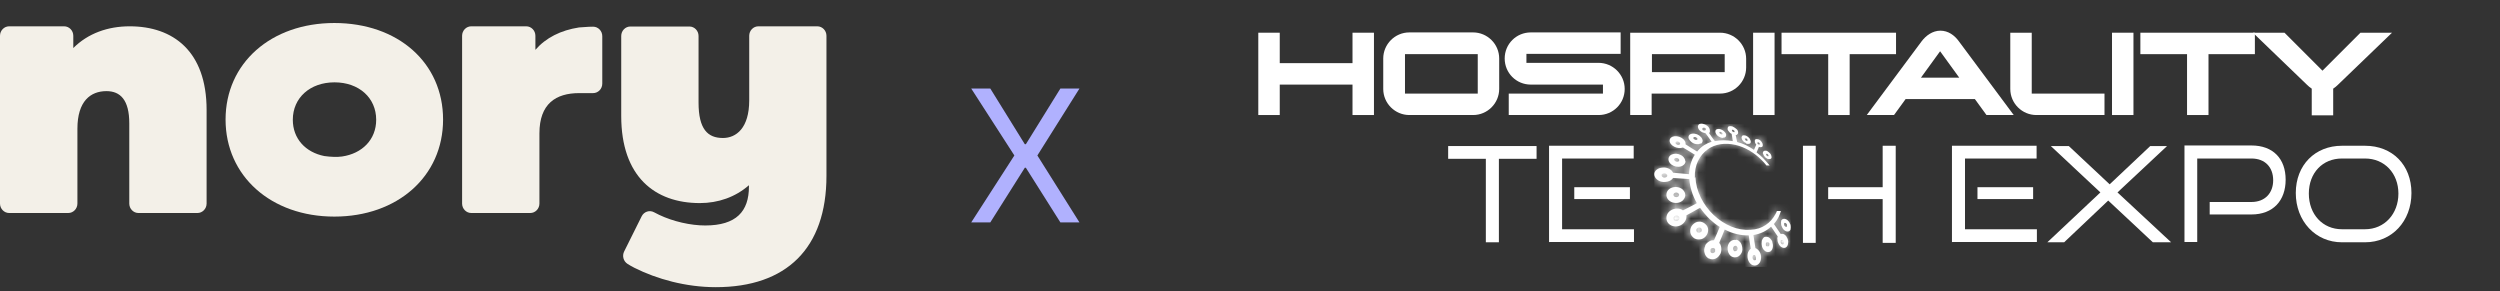
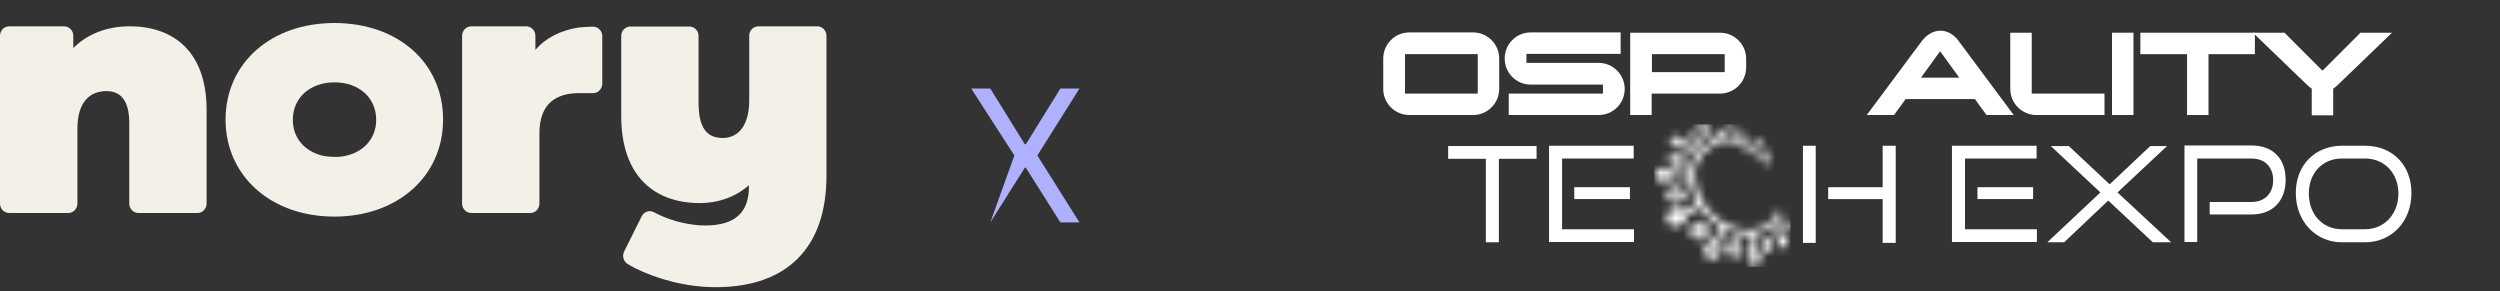
<svg xmlns="http://www.w3.org/2000/svg" width="326" height="38" viewBox="0 0 326 38" fill="none">
  <rect x="0" y="0" width="326" height="38" fill="#333333" stroke="none" />
  <g clip-path="url(#clip0_3078_3268)">
-     <path d="M179.164 15H176.367V11.031H166.879V15H164.082V4.265H166.879V8.234H176.367V4.265H179.164V15Z" fill="white" />
    <path d="M195.495 11.598C195.495 13.45 193.983 15 192.093 15H183.777C181.925 15 180.375 13.488 180.375 11.598V7.629C180.375 5.777 181.887 4.227 183.777 4.227H192.093C193.945 4.227 195.495 5.739 195.495 7.629V11.598ZM192.698 12.203V7.062H183.21V12.203H192.698Z" fill="white" />
    <path d="M208.458 15H196.74V12.203H209.025V11.031H199.613C197.723 11.031 196.211 9.519 196.211 7.629C196.211 5.739 197.723 4.227 199.613 4.227H211.331V7.024H199.046V8.196H208.458C210.31 8.196 211.86 9.708 211.86 11.598C211.86 13.488 210.348 15 208.458 15Z" fill="white" />
    <path d="M227.698 8.801C227.698 10.653 226.186 12.203 224.296 12.203H215.375V15H212.578V4.265H224.296C226.148 4.265 227.698 5.777 227.698 7.667V8.839V8.801ZM224.901 9.406V7.062H215.413V9.406H224.901Z" fill="white" />
-     <path d="M231.403 15H228.605V4.265H231.403V15Z" fill="white" />
-     <path d="M247.281 7.062H241.195V15H238.398V7.062H232.312V4.265H247.243V7.062H247.281Z" fill="white" />
    <path d="M262.59 15H259.037L257.525 12.921H248.491L246.979 15H243.426L250.57 5.399C251.137 4.643 252.006 4 253.027 4C254.048 4 254.879 4.605 255.446 5.399L262.59 15ZM255.484 10.124L252.989 6.684L250.494 10.124H255.484Z" fill="white" />
    <path d="M274.463 15H265.543C263.69 15 262.141 13.488 262.141 11.598V4.265H264.938V12.203H274.426V15H274.463Z" fill="white" />
    <path d="M278.203 15H275.406V4.265H278.203V15Z" fill="white" />
    <path d="M294.074 7.062H287.988V15H285.191V7.062H279.105V4.265H294.036V7.062H294.074Z" fill="white" />
    <path d="M311.921 4.265L304.853 11.069C304.664 11.258 304.475 11.409 304.248 11.56V15.038H301.451V11.56C301.224 11.409 301.035 11.258 300.846 11.069L293.777 4.265H297.898L302.849 9.217L307.801 4.265H311.921Z" fill="white" />
    <path d="M193.754 31.594V20.708H188.84V19.044H200.369V20.708H195.455V31.594H193.792H193.754Z" fill="white" />
    <path d="M201.996 31.594V19.007H213.034V20.67H203.697V29.893H213.071V31.556H202.034L201.996 31.594ZM205.285 25.962V24.412H212.542V25.962H205.285Z" fill="white" />
    <path d="M235.105 31.67V19.007H236.769V31.67H235.105ZM245.5 31.67V25.962H238.394V24.412H245.5V19.007H247.201V31.67H245.5Z" fill="white" />
    <path d="M254.535 31.594V19.007H265.573V20.67H256.236V29.893H265.611V31.556H254.573L254.535 31.594ZM257.862 25.962V24.412H265.119V25.962H257.862Z" fill="white" />
    <path d="M280.732 31.594L274.911 26.151L269.165 31.594H266.973L273.89 25.092L267.426 19.044H269.77L275.1 24.034L280.392 19.044H282.584L276.12 25.092L283.113 31.594H280.732Z" fill="white" />
    <path d="M288.144 27.966V26.34H293.587C295.364 26.34 296.422 25.168 296.422 23.505C296.422 21.842 295.402 20.67 293.587 20.67H286.519V31.557H284.855V18.969H293.587C296.422 18.969 298.048 20.708 298.048 23.43C298.048 26.151 296.422 27.966 293.587 27.966H288.144Z" fill="white" />
    <path d="M305.381 31.594C301.941 31.594 299.371 28.835 299.371 25.168C299.371 21.502 301.904 19.007 305.381 19.007H308.405C311.958 19.007 314.453 21.502 314.453 25.168C314.453 28.835 311.921 31.594 308.405 31.594H305.381ZM308.405 29.893C310.938 29.893 312.752 27.89 312.752 25.244C312.752 22.598 310.938 20.67 308.405 20.67H305.381C302.886 20.67 301.072 22.522 301.072 25.244C301.072 27.965 302.886 29.893 305.381 29.893H308.405Z" fill="white" />
-     <path fill-rule="evenodd" clip-rule="evenodd" d="M229.928 20.065C229.928 20.216 230.041 20.368 230.192 20.519C230.343 20.632 230.495 20.746 230.608 20.746C230.759 20.746 230.873 20.746 230.948 20.67C231.024 20.595 231.024 20.443 230.986 20.33C230.948 20.179 230.873 20.027 230.721 19.914C230.608 19.801 230.457 19.687 230.306 19.649C230.154 19.649 230.041 19.649 229.965 19.725C229.89 19.801 229.852 19.952 229.89 20.065M230.306 20.065C230.306 20.065 230.381 20.065 230.419 20.065C230.457 20.065 230.495 20.065 230.532 20.141C230.57 20.179 230.608 20.216 230.608 20.254C230.608 20.292 230.608 20.33 230.608 20.368C230.608 20.368 230.57 20.368 230.495 20.368C230.457 20.368 230.419 20.368 230.381 20.292C230.343 20.254 230.306 20.216 230.306 20.179C230.306 20.141 230.306 20.103 230.306 20.065ZM227.66 18.704C227.849 18.78 228 18.78 228.113 18.742C228.227 18.742 228.302 18.629 228.302 18.478C228.302 18.364 228.227 18.213 228.151 18.062C228.038 17.911 227.886 17.797 227.735 17.722C227.584 17.646 227.433 17.646 227.319 17.646C227.206 17.646 227.13 17.759 227.093 17.911C227.093 18.024 227.13 18.175 227.244 18.326C227.357 18.478 227.508 18.591 227.697 18.667L227.66 18.704ZM227.508 18.137C227.508 18.1 227.508 18.062 227.584 18.062C227.584 18.062 227.66 18.062 227.735 18.062C227.773 18.062 227.811 18.137 227.849 18.175C227.849 18.213 227.886 18.251 227.886 18.289C227.886 18.326 227.886 18.364 227.811 18.364C227.811 18.364 227.735 18.364 227.697 18.364C227.66 18.364 227.622 18.289 227.584 18.251C227.584 18.213 227.546 18.175 227.546 18.137H227.508ZM229.474 18.704C229.474 18.742 229.474 18.78 229.474 18.818C229.474 18.818 229.436 18.856 229.398 18.856C229.398 18.856 229.323 18.856 229.285 18.818C229.247 18.818 229.209 18.742 229.172 18.704C229.172 18.667 229.172 18.629 229.172 18.591C229.172 18.591 229.209 18.553 229.247 18.553C229.285 18.553 229.323 18.553 229.361 18.591C229.398 18.591 229.436 18.667 229.474 18.704ZM232.271 28.759C232.347 28.608 232.498 28.532 232.649 28.532C232.8 28.532 232.989 28.608 233.141 28.759C233.292 28.91 233.405 29.099 233.481 29.326C233.519 29.553 233.519 29.742 233.481 29.931C233.405 30.12 233.254 30.196 233.103 30.196C232.952 30.196 232.763 30.12 232.611 29.969C232.46 29.818 232.347 29.591 232.271 29.364C232.233 29.137 232.233 28.91 232.271 28.759ZM232.763 29.515C232.8 29.553 232.876 29.591 232.914 29.591C232.952 29.591 232.989 29.591 233.027 29.515C233.027 29.477 233.027 29.402 233.027 29.326C233.027 29.251 232.989 29.213 232.914 29.137C232.876 29.099 232.8 29.062 232.763 29.062C232.725 29.062 232.687 29.062 232.649 29.137C232.649 29.175 232.649 29.251 232.649 29.326C232.649 29.402 232.687 29.44 232.763 29.515ZM230.079 30.914C230.268 30.838 230.457 30.876 230.646 30.952C230.835 31.065 230.986 31.254 231.099 31.481C231.099 31.481 231.099 31.481 231.099 31.519C231.175 31.745 231.213 32.01 231.175 32.237C231.137 32.464 231.024 32.691 230.835 32.804C230.646 32.88 230.457 32.88 230.268 32.804C230.079 32.691 229.89 32.502 229.776 32.199C229.776 32.199 229.776 32.199 229.776 32.161C229.701 31.897 229.701 31.632 229.739 31.405C229.814 31.178 229.928 30.989 230.117 30.876L230.079 30.914ZM230.268 31.972C230.268 32.048 230.343 32.123 230.419 32.123C230.457 32.123 230.532 32.123 230.608 32.123C230.646 32.123 230.684 32.048 230.721 31.972C230.721 31.897 230.721 31.821 230.721 31.745C230.721 31.67 230.646 31.632 230.57 31.594C230.495 31.594 230.457 31.556 230.381 31.594C230.343 31.594 230.306 31.67 230.268 31.745C230.268 31.821 230.268 31.897 230.268 31.972ZM232.611 31.594C232.611 31.519 232.611 31.443 232.536 31.405C232.498 31.33 232.46 31.292 232.385 31.292C232.347 31.292 232.271 31.292 232.233 31.33C232.196 31.367 232.196 31.443 232.196 31.519C232.196 31.594 232.196 31.67 232.271 31.745C232.309 31.821 232.347 31.859 232.422 31.859C232.46 31.859 232.536 31.859 232.574 31.821C232.574 31.783 232.611 31.708 232.611 31.632V31.594ZM219.003 18.553C219.117 18.667 219.117 18.818 219.003 18.856C218.701 19.007 218.285 18.629 218.588 18.478C218.701 18.402 218.89 18.478 219.003 18.553ZM221.725 18.704C221.574 18.818 221.347 18.818 221.12 18.78C220.893 18.742 220.667 18.629 220.478 18.44C220.289 18.251 220.175 18.062 220.175 17.911C220.175 17.722 220.251 17.57 220.44 17.495C220.629 17.419 220.856 17.381 221.082 17.457C221.309 17.495 221.536 17.608 221.725 17.797C221.914 17.948 221.99 18.137 222.027 18.326C222.027 18.478 221.952 18.667 221.801 18.742L221.725 18.704ZM221.271 17.986C221.234 17.948 221.158 17.911 221.082 17.873C221.007 17.873 220.931 17.873 220.893 17.873C220.856 17.873 220.818 17.948 220.818 17.986C220.818 18.024 220.818 18.1 220.893 18.137C220.931 18.175 221.007 18.213 221.082 18.251C221.158 18.251 221.234 18.251 221.271 18.251C221.309 18.251 221.347 18.175 221.347 18.137C221.347 18.1 221.347 18.024 221.271 17.986ZM224.673 17.986C224.484 17.986 224.295 17.911 224.106 17.797C223.917 17.684 223.804 17.533 223.728 17.344C223.653 17.192 223.691 17.041 223.728 16.966C223.804 16.852 223.955 16.814 224.144 16.814C224.333 16.814 224.522 16.928 224.673 17.003C224.825 17.117 224.976 17.268 225.051 17.419C225.127 17.57 225.089 17.722 225.051 17.797C224.976 17.911 224.825 17.986 224.673 17.948V17.986ZM224.598 17.381C224.598 17.344 224.522 17.268 224.484 17.268C224.447 17.268 224.371 17.192 224.333 17.192C224.295 17.192 224.258 17.192 224.22 17.23C224.22 17.23 224.22 17.306 224.22 17.344C224.22 17.381 224.295 17.419 224.333 17.457C224.371 17.457 224.447 17.533 224.484 17.533C224.522 17.533 224.598 17.533 224.598 17.495C224.598 17.495 224.598 17.419 224.598 17.381ZM221.99 16.739C221.99 16.777 221.99 16.814 221.99 16.89C221.99 16.928 222.065 17.003 222.141 17.003C222.216 17.003 222.254 17.041 222.33 17.003C222.405 17.003 222.405 16.966 222.443 16.928C222.443 16.89 222.443 16.852 222.443 16.777C222.405 16.739 222.368 16.701 222.292 16.663C222.216 16.663 222.179 16.625 222.103 16.663C222.065 16.663 222.027 16.701 221.99 16.739ZM218.89 20.708C219.003 20.821 219.003 20.973 218.89 21.048C218.55 21.237 218.134 20.821 218.436 20.632C218.55 20.557 218.777 20.595 218.89 20.708ZM219.759 21.01C219.759 20.821 219.646 20.595 219.457 20.405C218.777 19.801 217.605 19.99 217.567 20.746C217.567 21.54 218.777 22.031 219.457 21.577C219.684 21.426 219.797 21.237 219.797 21.01H219.759ZM218.89 28.684C219.041 28.532 219.041 28.343 218.89 28.192C218.512 27.89 217.983 28.381 218.323 28.721C218.474 28.835 218.701 28.835 218.852 28.721L218.89 28.684ZM222.33 29.175C222.103 28.986 221.801 28.873 221.536 28.91C221.234 28.91 220.969 29.062 220.742 29.288C220.515 29.515 220.402 29.818 220.402 30.12C220.402 30.422 220.515 30.725 220.78 30.952C221.007 31.178 221.347 31.254 221.649 31.216C221.952 31.216 222.254 31.027 222.443 30.8C222.67 30.536 222.746 30.233 222.746 29.969C222.746 29.666 222.594 29.402 222.368 29.213L222.33 29.175ZM221.801 30.233C221.725 30.309 221.649 30.347 221.574 30.347C221.498 30.347 221.385 30.347 221.309 30.271C221.234 30.196 221.196 30.12 221.196 30.044C221.196 29.969 221.196 29.855 221.309 29.78C221.385 29.704 221.46 29.666 221.536 29.666C221.612 29.666 221.725 29.666 221.801 29.742C221.876 29.818 221.914 29.893 221.914 29.969C221.914 30.044 221.914 30.158 221.838 30.233H221.801ZM226.374 31.292C226.11 31.254 225.883 31.292 225.656 31.481C225.467 31.632 225.316 31.897 225.278 32.237V32.275C225.278 32.577 225.316 32.88 225.467 33.106C225.618 33.371 225.845 33.522 226.148 33.56C226.148 33.56 226.148 33.56 226.185 33.56C226.45 33.56 226.677 33.484 226.866 33.295C227.055 33.106 227.206 32.842 227.206 32.539C227.206 32.539 227.206 32.539 227.206 32.502C227.206 32.199 227.13 31.934 227.017 31.708C226.866 31.481 226.639 31.292 226.412 31.254L226.374 31.292ZM226.563 32.464C226.563 32.539 226.526 32.653 226.45 32.691C226.374 32.728 226.299 32.766 226.223 32.766C226.148 32.766 226.072 32.691 226.034 32.615C225.996 32.539 225.959 32.464 225.996 32.35C225.996 32.275 226.034 32.199 226.11 32.123C226.185 32.086 226.223 32.048 226.337 32.048C226.412 32.048 226.488 32.123 226.526 32.199C226.563 32.275 226.601 32.35 226.563 32.464ZM223.048 32.842C223.048 32.766 223.048 32.653 223.048 32.539C223.086 32.426 223.161 32.388 223.237 32.35C223.313 32.35 223.388 32.312 223.502 32.35C223.577 32.388 223.653 32.464 223.653 32.539C223.653 32.615 223.653 32.728 223.653 32.804C223.615 32.88 223.539 32.955 223.464 32.993C223.388 32.993 223.275 33.031 223.199 32.993C223.124 32.955 223.048 32.88 223.048 32.804V32.842ZM226.11 17.003C226.148 17.041 226.185 17.079 226.185 17.117C226.185 17.155 226.185 17.192 226.185 17.23C226.185 17.23 226.11 17.23 226.072 17.23C226.034 17.23 225.959 17.192 225.921 17.155C225.883 17.117 225.845 17.079 225.845 17.041C225.845 17.003 225.845 16.966 225.845 16.928C225.845 16.928 225.921 16.928 225.959 16.928C225.996 16.928 226.072 16.966 226.11 17.003ZM228.869 33.333C228.907 33.371 228.945 33.484 228.983 33.56C228.983 33.636 228.983 33.749 228.983 33.825C228.983 33.9 228.869 33.938 228.831 33.938C228.756 33.938 228.68 33.938 228.642 33.862C228.605 33.825 228.529 33.711 228.529 33.636C228.529 33.522 228.529 33.447 228.567 33.371C228.567 33.295 228.68 33.258 228.718 33.258C228.794 33.258 228.869 33.258 228.907 33.333H228.869ZM221.007 23.203C220.931 21.502 221.649 20.216 222.708 19.46C223.653 18.78 224.938 18.591 226.299 18.893C227.584 19.196 228.756 19.914 229.701 20.859C229.928 21.086 230.154 21.313 230.343 21.577H230.759C230.495 21.237 230.23 20.935 229.928 20.632C229.663 20.368 229.361 20.103 229.058 19.876C229.172 19.649 229.247 19.385 229.361 19.158C229.436 19.158 229.512 19.196 229.587 19.196C229.701 19.196 229.814 19.158 229.852 19.045C229.89 18.931 229.852 18.78 229.814 18.667C229.739 18.553 229.663 18.402 229.512 18.289C229.361 18.175 229.209 18.137 229.096 18.137C228.945 18.137 228.869 18.175 228.831 18.289C228.831 18.402 228.831 18.515 228.869 18.629C228.907 18.704 228.945 18.78 229.02 18.856C228.907 19.082 228.831 19.309 228.718 19.536C228.038 19.082 227.319 18.704 226.526 18.515C226.45 18.213 226.412 17.911 226.337 17.608C226.412 17.608 226.488 17.608 226.526 17.533C226.639 17.457 226.677 17.344 226.639 17.192C226.639 17.041 226.526 16.89 226.374 16.777C226.223 16.663 226.072 16.55 225.883 16.474C225.694 16.436 225.543 16.436 225.429 16.474C225.316 16.55 225.278 16.663 225.278 16.814C225.278 16.966 225.392 17.117 225.543 17.268C225.618 17.344 225.694 17.419 225.807 17.457C225.845 17.759 225.921 18.062 225.959 18.402C225.127 18.251 224.333 18.251 223.615 18.402C223.35 18.062 223.086 17.684 222.859 17.344C222.935 17.306 222.972 17.23 222.972 17.155C222.972 17.041 222.972 16.89 222.897 16.739C222.897 16.739 222.897 16.701 222.859 16.663C222.746 16.474 222.557 16.361 222.368 16.247C222.179 16.172 221.952 16.096 221.763 16.134C221.574 16.134 221.498 16.247 221.423 16.399C221.385 16.55 221.423 16.701 221.536 16.89C221.649 17.041 221.838 17.192 222.027 17.268C222.141 17.306 222.254 17.344 222.405 17.381C222.67 17.759 222.935 18.1 223.199 18.478C222.859 18.591 222.519 18.742 222.216 18.931C221.876 19.158 221.574 19.423 221.309 19.763C220.818 19.46 220.289 19.158 219.797 18.818C219.797 18.78 219.797 18.742 219.797 18.704C219.797 18.515 219.684 18.326 219.495 18.137C218.852 17.57 217.756 17.646 217.718 18.326C217.718 19.007 218.777 19.498 219.457 19.234C219.986 19.536 220.515 19.876 221.007 20.179C220.553 20.859 220.289 21.729 220.251 22.711C219.57 22.636 218.89 22.598 218.172 22.522C218.096 22.409 218.021 22.258 217.907 22.182C217.68 21.993 217.416 21.88 217.076 21.842C216.735 21.842 216.433 21.88 216.168 22.031C215.904 22.182 215.753 22.409 215.715 22.674C215.715 22.938 215.828 23.203 216.055 23.392C216.282 23.581 216.622 23.732 216.962 23.732C217.302 23.732 217.643 23.656 217.869 23.505C217.983 23.43 218.096 23.316 218.172 23.203C218.89 23.241 219.608 23.316 220.289 23.354C220.364 24.412 220.704 25.509 221.271 26.491C220.704 26.794 220.1 27.134 219.457 27.436C218.701 26.869 217.34 27.361 217.302 28.381C217.265 29.477 218.701 29.931 219.533 29.099C219.759 28.873 219.911 28.57 219.911 28.268C219.911 28.192 219.911 28.154 219.911 28.079C220.515 27.739 221.12 27.398 221.687 27.096C222.065 27.625 222.481 28.117 222.935 28.57C223.35 28.948 223.804 29.326 224.258 29.591C224.031 30.158 223.766 30.725 223.502 31.33C223.35 31.33 223.161 31.33 223.01 31.405C222.783 31.519 222.519 31.708 222.368 31.972C222.368 31.972 222.368 32.01 222.368 32.048C222.216 32.388 222.179 32.728 222.292 33.031C222.368 33.333 222.557 33.56 222.821 33.711C222.821 33.711 222.821 33.711 222.859 33.711C223.161 33.862 223.464 33.825 223.728 33.711C223.993 33.598 224.22 33.333 224.371 33.031C224.371 33.031 224.371 32.955 224.409 32.917C224.484 32.653 224.484 32.35 224.409 32.086C224.371 31.934 224.295 31.783 224.182 31.67C224.447 31.065 224.673 30.498 224.9 29.931C225.921 30.46 226.979 30.725 228.038 30.687C228.113 31.254 228.189 31.821 228.302 32.426C228.189 32.502 228.113 32.615 228.038 32.728C227.886 32.955 227.849 33.258 227.886 33.598C227.924 33.938 228.075 34.203 228.264 34.392C228.453 34.581 228.718 34.656 228.945 34.618C229.172 34.581 229.398 34.392 229.512 34.165C229.625 33.938 229.663 33.636 229.625 33.333C229.587 33.031 229.436 32.766 229.247 32.577C229.134 32.464 229.02 32.388 228.907 32.35C228.831 31.783 228.718 31.216 228.642 30.649C229.587 30.498 230.343 30.12 230.948 29.553C231.251 29.969 231.515 30.422 231.818 30.838C231.78 30.952 231.742 31.065 231.78 31.216C231.78 31.443 231.855 31.67 231.969 31.859C231.969 31.859 231.969 31.897 232.007 31.934C232.158 32.161 232.347 32.275 232.536 32.312C232.725 32.35 232.876 32.312 233.027 32.123C233.141 31.972 233.178 31.745 233.178 31.556C233.178 31.33 233.103 31.065 232.952 30.876C232.952 30.876 232.952 30.876 232.952 30.838C232.8 30.649 232.649 30.536 232.498 30.498C232.385 30.498 232.309 30.498 232.196 30.498C231.893 30.082 231.629 29.629 231.326 29.213C231.553 28.948 231.742 28.646 231.931 28.306C232.044 28.041 232.158 27.776 232.233 27.512H231.704C231.666 27.663 231.591 27.776 231.515 27.928C230.91 29.062 229.814 29.893 228.264 29.969C226.601 30.082 224.862 29.364 223.464 28.041C222.065 26.718 221.158 24.904 221.082 23.089L221.007 23.203ZM216.66 22.863C216.66 22.787 216.698 22.711 216.773 22.674C216.849 22.636 216.924 22.598 217.038 22.598C217.151 22.598 217.227 22.636 217.302 22.711C217.378 22.749 217.416 22.825 217.416 22.9C217.416 22.976 217.378 23.052 217.302 23.089C217.227 23.127 217.151 23.165 217.038 23.165C216.924 23.165 216.849 23.127 216.773 23.052C216.698 23.014 216.66 22.9 216.698 22.825L216.66 22.863ZM218.852 25.622C219.003 25.509 219.003 25.32 218.852 25.206C218.512 24.904 217.983 25.32 218.323 25.622C218.474 25.735 218.701 25.735 218.852 25.622ZM219.759 25.433C219.759 25.698 219.646 25.924 219.419 26.151C218.625 26.831 217.265 26.34 217.302 25.357C217.34 24.412 218.701 24.072 219.419 24.715C219.646 24.942 219.759 25.168 219.759 25.433Z" fill="white" />
    <mask id="mask0_3078_3268" style="mask-type:luminance" maskUnits="userSpaceOnUse" x="215" y="16" width="19" height="19">
      <path d="M229.928 20.065C229.928 20.216 230.041 20.368 230.192 20.519C230.343 20.632 230.495 20.746 230.608 20.746C230.759 20.746 230.873 20.746 230.948 20.67C231.024 20.595 231.024 20.443 230.986 20.33C230.948 20.179 230.873 20.027 230.721 19.914C230.608 19.801 230.457 19.687 230.306 19.649C230.154 19.649 230.041 19.649 229.965 19.725C229.89 19.801 229.852 19.952 229.89 20.065M230.306 20.065C230.306 20.065 230.381 20.065 230.419 20.065C230.457 20.065 230.495 20.065 230.532 20.141C230.57 20.179 230.608 20.216 230.608 20.254C230.608 20.292 230.608 20.33 230.608 20.368C230.608 20.368 230.57 20.368 230.495 20.368C230.457 20.368 230.419 20.368 230.381 20.292C230.343 20.254 230.306 20.216 230.306 20.179C230.306 20.141 230.306 20.103 230.306 20.065ZM227.66 18.704C227.849 18.78 228 18.78 228.113 18.742C228.227 18.742 228.302 18.629 228.302 18.478C228.302 18.364 228.227 18.213 228.151 18.062C228.038 17.911 227.886 17.797 227.735 17.722C227.584 17.646 227.433 17.646 227.319 17.646C227.206 17.646 227.13 17.759 227.093 17.911C227.093 18.024 227.13 18.175 227.244 18.326C227.357 18.478 227.508 18.591 227.697 18.667L227.66 18.704ZM227.508 18.137C227.508 18.1 227.508 18.062 227.584 18.062C227.584 18.062 227.66 18.062 227.735 18.062C227.773 18.062 227.811 18.137 227.849 18.175C227.849 18.213 227.886 18.251 227.886 18.289C227.886 18.326 227.886 18.364 227.811 18.364C227.811 18.364 227.735 18.364 227.697 18.364C227.66 18.364 227.622 18.289 227.584 18.251C227.584 18.213 227.546 18.175 227.546 18.137H227.508ZM229.474 18.704C229.474 18.742 229.474 18.78 229.474 18.818C229.474 18.818 229.436 18.856 229.398 18.856C229.398 18.856 229.323 18.856 229.285 18.818C229.247 18.818 229.209 18.742 229.172 18.704C229.172 18.667 229.172 18.629 229.172 18.591C229.172 18.591 229.209 18.553 229.247 18.553C229.285 18.553 229.323 18.553 229.361 18.591C229.398 18.591 229.436 18.667 229.474 18.704ZM232.271 28.759C232.347 28.608 232.498 28.532 232.649 28.532C232.8 28.532 232.989 28.608 233.141 28.759C233.292 28.91 233.405 29.099 233.481 29.326C233.519 29.553 233.519 29.742 233.481 29.931C233.405 30.12 233.254 30.196 233.103 30.196C232.952 30.196 232.763 30.12 232.611 29.969C232.46 29.818 232.347 29.591 232.271 29.364C232.233 29.137 232.233 28.91 232.271 28.759ZM232.763 29.515C232.8 29.553 232.876 29.591 232.914 29.591C232.952 29.591 232.989 29.591 233.027 29.515C233.027 29.477 233.027 29.402 233.027 29.326C233.027 29.251 232.989 29.213 232.914 29.137C232.876 29.099 232.8 29.062 232.763 29.062C232.725 29.062 232.687 29.062 232.649 29.137C232.649 29.175 232.649 29.251 232.649 29.326C232.649 29.402 232.687 29.44 232.763 29.515ZM230.079 30.914C230.268 30.838 230.457 30.876 230.646 30.952C230.835 31.065 230.986 31.254 231.099 31.481C231.099 31.481 231.099 31.481 231.099 31.519C231.175 31.745 231.213 32.01 231.175 32.237C231.137 32.464 231.024 32.691 230.835 32.804C230.646 32.88 230.457 32.88 230.268 32.804C230.079 32.691 229.89 32.502 229.776 32.199C229.776 32.199 229.776 32.199 229.776 32.161C229.701 31.897 229.701 31.632 229.739 31.405C229.814 31.178 229.928 30.989 230.117 30.876L230.079 30.914ZM230.268 31.972C230.268 32.048 230.343 32.123 230.419 32.123C230.457 32.123 230.532 32.123 230.608 32.123C230.646 32.123 230.684 32.048 230.721 31.972C230.721 31.897 230.721 31.821 230.721 31.745C230.721 31.67 230.646 31.632 230.57 31.594C230.495 31.594 230.457 31.556 230.381 31.594C230.343 31.594 230.306 31.67 230.268 31.745C230.268 31.821 230.268 31.897 230.268 31.972ZM232.611 31.594C232.611 31.519 232.611 31.443 232.536 31.405C232.498 31.33 232.46 31.292 232.385 31.292C232.347 31.292 232.271 31.292 232.233 31.33C232.196 31.367 232.196 31.443 232.196 31.519C232.196 31.594 232.196 31.67 232.271 31.745C232.309 31.821 232.347 31.859 232.422 31.859C232.46 31.859 232.536 31.859 232.574 31.821C232.574 31.783 232.611 31.708 232.611 31.632V31.594ZM219.003 18.553C219.117 18.667 219.117 18.818 219.003 18.856C218.701 19.007 218.285 18.629 218.588 18.478C218.701 18.402 218.89 18.478 219.003 18.553ZM221.725 18.704C221.574 18.818 221.347 18.818 221.12 18.78C220.893 18.742 220.667 18.629 220.478 18.44C220.289 18.251 220.175 18.062 220.175 17.911C220.175 17.722 220.251 17.57 220.44 17.495C220.629 17.419 220.856 17.381 221.082 17.457C221.309 17.495 221.536 17.608 221.725 17.797C221.914 17.948 221.99 18.137 222.027 18.326C222.027 18.478 221.952 18.667 221.801 18.742L221.725 18.704ZM221.271 17.986C221.234 17.948 221.158 17.911 221.082 17.873C221.007 17.873 220.931 17.873 220.893 17.873C220.856 17.873 220.818 17.948 220.818 17.986C220.818 18.024 220.818 18.1 220.893 18.137C220.931 18.175 221.007 18.213 221.082 18.251C221.158 18.251 221.234 18.251 221.271 18.251C221.309 18.251 221.347 18.175 221.347 18.137C221.347 18.1 221.347 18.024 221.271 17.986ZM224.673 17.986C224.484 17.986 224.295 17.911 224.106 17.797C223.917 17.684 223.804 17.533 223.728 17.344C223.653 17.192 223.691 17.041 223.728 16.966C223.804 16.852 223.955 16.814 224.144 16.814C224.333 16.814 224.522 16.928 224.673 17.003C224.825 17.117 224.976 17.268 225.051 17.419C225.127 17.57 225.089 17.722 225.051 17.797C224.976 17.911 224.825 17.986 224.673 17.948V17.986ZM224.598 17.381C224.598 17.344 224.522 17.268 224.484 17.268C224.447 17.268 224.371 17.192 224.333 17.192C224.295 17.192 224.258 17.192 224.22 17.23C224.22 17.23 224.22 17.306 224.22 17.344C224.22 17.381 224.295 17.419 224.333 17.457C224.371 17.457 224.447 17.533 224.484 17.533C224.522 17.533 224.598 17.533 224.598 17.495C224.598 17.495 224.598 17.419 224.598 17.381ZM221.99 16.739C221.99 16.777 221.99 16.814 221.99 16.89C221.99 16.928 222.065 17.003 222.141 17.003C222.216 17.003 222.254 17.041 222.33 17.003C222.405 17.003 222.405 16.966 222.443 16.928C222.443 16.89 222.443 16.852 222.443 16.777C222.405 16.739 222.368 16.701 222.292 16.663C222.216 16.663 222.179 16.625 222.103 16.663C222.065 16.663 222.027 16.701 221.99 16.739ZM218.89 20.708C219.003 20.821 219.003 20.973 218.89 21.048C218.55 21.237 218.134 20.821 218.436 20.632C218.55 20.557 218.777 20.595 218.89 20.708ZM219.759 21.01C219.759 20.821 219.646 20.595 219.457 20.405C218.777 19.801 217.605 19.99 217.567 20.746C217.567 21.54 218.777 22.031 219.457 21.577C219.684 21.426 219.797 21.237 219.797 21.01H219.759ZM218.89 28.684C219.041 28.532 219.041 28.343 218.89 28.192C218.512 27.89 217.983 28.381 218.323 28.721C218.474 28.835 218.701 28.835 218.852 28.721L218.89 28.684ZM222.33 29.175C222.103 28.986 221.801 28.873 221.536 28.91C221.234 28.91 220.969 29.062 220.742 29.288C220.515 29.515 220.402 29.818 220.402 30.12C220.402 30.422 220.515 30.725 220.78 30.952C221.007 31.178 221.347 31.254 221.649 31.216C221.952 31.216 222.254 31.027 222.443 30.8C222.67 30.536 222.746 30.233 222.746 29.969C222.746 29.666 222.594 29.402 222.368 29.213L222.33 29.175ZM221.801 30.233C221.725 30.309 221.649 30.347 221.574 30.347C221.498 30.347 221.385 30.347 221.309 30.271C221.234 30.196 221.196 30.12 221.196 30.044C221.196 29.969 221.196 29.855 221.309 29.78C221.385 29.704 221.46 29.666 221.536 29.666C221.612 29.666 221.725 29.666 221.801 29.742C221.876 29.818 221.914 29.893 221.914 29.969C221.914 30.044 221.914 30.158 221.838 30.233H221.801ZM226.374 31.292C226.11 31.254 225.883 31.292 225.656 31.481C225.467 31.632 225.316 31.897 225.278 32.237V32.275C225.278 32.577 225.316 32.88 225.467 33.106C225.618 33.371 225.845 33.522 226.148 33.56C226.148 33.56 226.148 33.56 226.185 33.56C226.45 33.56 226.677 33.484 226.866 33.295C227.055 33.106 227.206 32.842 227.206 32.539C227.206 32.539 227.206 32.539 227.206 32.502C227.206 32.199 227.13 31.934 227.017 31.708C226.866 31.481 226.639 31.292 226.412 31.254L226.374 31.292ZM226.563 32.464C226.563 32.539 226.526 32.653 226.45 32.691C226.374 32.728 226.299 32.766 226.223 32.766C226.148 32.766 226.072 32.691 226.034 32.615C225.996 32.539 225.959 32.464 225.996 32.35C225.996 32.275 226.034 32.199 226.11 32.123C226.185 32.086 226.223 32.048 226.337 32.048C226.412 32.048 226.488 32.123 226.526 32.199C226.563 32.275 226.601 32.35 226.563 32.464ZM223.048 32.842C223.048 32.766 223.048 32.653 223.048 32.539C223.086 32.426 223.161 32.388 223.237 32.35C223.313 32.35 223.388 32.312 223.502 32.35C223.577 32.388 223.653 32.464 223.653 32.539C223.653 32.615 223.653 32.728 223.653 32.804C223.615 32.88 223.539 32.955 223.464 32.993C223.388 32.993 223.275 33.031 223.199 32.993C223.124 32.955 223.048 32.88 223.048 32.804V32.842ZM226.11 17.003C226.148 17.041 226.185 17.079 226.185 17.117C226.185 17.155 226.185 17.192 226.185 17.23C226.185 17.23 226.11 17.23 226.072 17.23C226.034 17.23 225.959 17.192 225.921 17.155C225.883 17.117 225.845 17.079 225.845 17.041C225.845 17.003 225.845 16.966 225.845 16.928C225.845 16.928 225.921 16.928 225.959 16.928C225.996 16.928 226.072 16.966 226.11 17.003ZM228.869 33.333C228.907 33.371 228.945 33.484 228.983 33.56C228.983 33.636 228.983 33.749 228.983 33.825C228.983 33.9 228.869 33.938 228.831 33.938C228.756 33.938 228.68 33.938 228.642 33.862C228.605 33.825 228.529 33.711 228.529 33.636C228.529 33.522 228.529 33.447 228.567 33.371C228.567 33.295 228.68 33.258 228.718 33.258C228.794 33.258 228.869 33.258 228.907 33.333H228.869ZM221.007 23.203C220.931 21.502 221.649 20.216 222.708 19.46C223.653 18.78 224.938 18.591 226.299 18.893C227.584 19.196 228.756 19.914 229.701 20.859C229.928 21.086 230.154 21.313 230.343 21.577H230.759C230.495 21.237 230.23 20.935 229.928 20.632C229.663 20.368 229.361 20.103 229.058 19.876C229.172 19.649 229.247 19.385 229.361 19.158C229.436 19.158 229.512 19.196 229.587 19.196C229.701 19.196 229.814 19.158 229.852 19.045C229.89 18.931 229.852 18.78 229.814 18.667C229.739 18.553 229.663 18.402 229.512 18.289C229.361 18.175 229.209 18.137 229.096 18.137C228.945 18.137 228.869 18.175 228.831 18.289C228.831 18.402 228.831 18.515 228.869 18.629C228.907 18.704 228.945 18.78 229.02 18.856C228.907 19.082 228.831 19.309 228.718 19.536C228.038 19.082 227.319 18.704 226.526 18.515C226.45 18.213 226.412 17.911 226.337 17.608C226.412 17.608 226.488 17.608 226.526 17.533C226.639 17.457 226.677 17.344 226.639 17.192C226.639 17.041 226.526 16.89 226.374 16.777C226.223 16.663 226.072 16.55 225.883 16.474C225.694 16.436 225.543 16.436 225.429 16.474C225.316 16.55 225.278 16.663 225.278 16.814C225.278 16.966 225.392 17.117 225.543 17.268C225.618 17.344 225.694 17.419 225.807 17.457C225.845 17.759 225.921 18.062 225.959 18.402C225.127 18.251 224.333 18.251 223.615 18.402C223.35 18.062 223.086 17.684 222.859 17.344C222.935 17.306 222.972 17.23 222.972 17.155C222.972 17.041 222.972 16.89 222.897 16.739C222.897 16.739 222.897 16.701 222.859 16.663C222.746 16.474 222.557 16.361 222.368 16.247C222.179 16.172 221.952 16.096 221.763 16.134C221.574 16.134 221.498 16.247 221.423 16.399C221.385 16.55 221.423 16.701 221.536 16.89C221.649 17.041 221.838 17.192 222.027 17.268C222.141 17.306 222.254 17.344 222.405 17.381C222.67 17.759 222.935 18.1 223.199 18.478C222.859 18.591 222.519 18.742 222.216 18.931C221.876 19.158 221.574 19.423 221.309 19.763C220.818 19.46 220.289 19.158 219.797 18.818C219.797 18.78 219.797 18.742 219.797 18.704C219.797 18.515 219.684 18.326 219.495 18.137C218.852 17.57 217.756 17.646 217.718 18.326C217.718 19.007 218.777 19.498 219.457 19.234C219.986 19.536 220.515 19.876 221.007 20.179C220.553 20.859 220.289 21.729 220.251 22.711C219.57 22.636 218.89 22.598 218.172 22.522C218.096 22.409 218.021 22.258 217.907 22.182C217.68 21.993 217.416 21.88 217.076 21.842C216.735 21.842 216.433 21.88 216.168 22.031C215.904 22.182 215.753 22.409 215.715 22.674C215.715 22.938 215.828 23.203 216.055 23.392C216.282 23.581 216.622 23.732 216.962 23.732C217.302 23.732 217.643 23.656 217.869 23.505C217.983 23.43 218.096 23.316 218.172 23.203C218.89 23.241 219.608 23.316 220.289 23.354C220.364 24.412 220.704 25.509 221.271 26.491C220.704 26.794 220.1 27.134 219.457 27.436C218.701 26.869 217.34 27.361 217.302 28.381C217.265 29.477 218.701 29.931 219.533 29.099C219.759 28.873 219.911 28.57 219.911 28.268C219.911 28.192 219.911 28.154 219.911 28.079C220.515 27.739 221.12 27.398 221.687 27.096C222.065 27.625 222.481 28.117 222.935 28.57C223.35 28.948 223.804 29.326 224.258 29.591C224.031 30.158 223.766 30.725 223.502 31.33C223.35 31.33 223.161 31.33 223.01 31.405C222.783 31.519 222.519 31.708 222.368 31.972C222.368 31.972 222.368 32.01 222.368 32.048C222.216 32.388 222.179 32.728 222.292 33.031C222.368 33.333 222.557 33.56 222.821 33.711C222.821 33.711 222.821 33.711 222.859 33.711C223.161 33.862 223.464 33.825 223.728 33.711C223.993 33.598 224.22 33.333 224.371 33.031C224.371 33.031 224.371 32.955 224.409 32.917C224.484 32.653 224.484 32.35 224.409 32.086C224.371 31.934 224.295 31.783 224.182 31.67C224.447 31.065 224.673 30.498 224.9 29.931C225.921 30.46 226.979 30.725 228.038 30.687C228.113 31.254 228.189 31.821 228.302 32.426C228.189 32.502 228.113 32.615 228.038 32.728C227.886 32.955 227.849 33.258 227.886 33.598C227.924 33.938 228.075 34.203 228.264 34.392C228.453 34.581 228.718 34.656 228.945 34.618C229.172 34.581 229.398 34.392 229.512 34.165C229.625 33.938 229.663 33.636 229.625 33.333C229.587 33.031 229.436 32.766 229.247 32.577C229.134 32.464 229.02 32.388 228.907 32.35C228.831 31.783 228.718 31.216 228.642 30.649C229.587 30.498 230.343 30.12 230.948 29.553C231.251 29.969 231.515 30.422 231.818 30.838C231.78 30.952 231.742 31.065 231.78 31.216C231.78 31.443 231.855 31.67 231.969 31.859C231.969 31.859 231.969 31.897 232.007 31.934C232.158 32.161 232.347 32.275 232.536 32.312C232.725 32.35 232.876 32.312 233.027 32.123C233.141 31.972 233.178 31.745 233.178 31.556C233.178 31.33 233.103 31.065 232.952 30.876C232.952 30.876 232.952 30.876 232.952 30.838C232.8 30.649 232.649 30.536 232.498 30.498C232.385 30.498 232.309 30.498 232.196 30.498C231.893 30.082 231.629 29.629 231.326 29.213C231.553 28.948 231.742 28.646 231.931 28.306C232.044 28.041 232.158 27.776 232.233 27.512H231.704C231.666 27.663 231.591 27.776 231.515 27.928C230.91 29.062 229.814 29.893 228.264 29.969C226.601 30.082 224.862 29.364 223.464 28.041C222.065 26.718 221.158 24.904 221.082 23.089L221.007 23.203ZM216.66 22.863C216.66 22.787 216.698 22.711 216.773 22.674C216.849 22.636 216.924 22.598 217.038 22.598C217.151 22.598 217.227 22.636 217.302 22.711C217.378 22.749 217.416 22.825 217.416 22.9C217.416 22.976 217.378 23.052 217.302 23.089C217.227 23.127 217.151 23.165 217.038 23.165C216.924 23.165 216.849 23.127 216.773 23.052C216.698 23.014 216.66 22.9 216.698 22.825L216.66 22.863ZM218.852 25.622C219.003 25.509 219.003 25.32 218.852 25.206C218.512 24.904 217.983 25.32 218.323 25.622C218.474 25.735 218.701 25.735 218.852 25.622ZM219.759 25.433C219.759 25.698 219.646 25.924 219.419 26.151C218.625 26.831 217.265 26.34 217.302 25.357C217.34 24.412 218.701 24.072 219.419 24.715C219.646 24.942 219.759 25.168 219.759 25.433Z" fill="white" />
    </mask>
    <g mask="url(#mask0_3078_3268)">
      <path d="M233.481 16.209H215.715V34.807H233.481V16.209Z" fill="white" />
    </g>
    <path d="M26.941 14.322V26.544C26.941 27.221 26.403 27.776 25.746 27.776H18.052C17.395 27.776 16.858 27.221 16.858 26.544V16.072C16.858 13.029 15.687 11.883 13.883 11.883C11.816 11.883 10.095 13.176 10.095 16.786V26.544C10.095 27.221 9.558 27.776 8.901 27.776H1.195C0.538 27.776 0 27.221 0 26.544V4.663C0 3.986 0.538 3.431 1.195 3.431H8.363C9.02 3.431 9.558 3.986 9.558 4.663V6.265C11.481 4.343 14.074 3.431 16.917 3.431C22.568 3.431 26.941 6.671 26.941 14.335V14.322Z" fill="#F3F0E8" />
    <path d="M78.537 4.7V10.909C78.537 11.587 77.999 12.142 77.342 12.142H75.526C72.492 12.142 70.341 13.521 70.341 17.39V26.544C70.341 27.221 69.804 27.776 69.147 27.776H61.453C60.795 27.776 60.258 27.221 60.258 26.544V4.663C60.258 3.986 60.795 3.431 61.453 3.431H68.621C69.278 3.431 69.816 3.986 69.816 4.663V6.499C71.178 4.922 73.125 3.949 75.502 3.579C75.73 3.554 76.255 3.517 76.781 3.493C76.972 3.493 77.163 3.48 77.342 3.48C77.999 3.48 78.537 4.035 78.537 4.712V4.7Z" fill="#F3F0E8" />
    <path d="M106.575 3.431C107.232 3.431 107.77 3.986 107.77 4.663V22.934C107.77 32.371 102.561 37.447 93.337 37.447C89.443 37.447 85.643 36.388 82.728 34.922C82.394 34.749 82.083 34.577 81.82 34.404C81.294 34.059 81.103 33.369 81.39 32.79L83.672 28.207C83.971 27.603 84.7 27.357 85.285 27.677C85.512 27.8 85.751 27.924 85.966 28.022C87.782 28.885 90.064 29.402 91.951 29.402C96.014 29.402 97.662 27.566 97.662 24.326V24.154C95.882 25.706 93.648 26.482 91.259 26.482C85.404 26.482 81.008 23.045 81.008 15.123V4.688C81.008 4.01 81.545 3.456 82.203 3.456H89.897C90.554 3.456 91.091 4.01 91.091 4.688V13.373C91.091 16.848 92.286 17.994 94.269 17.994C96.002 17.994 97.698 16.7 97.698 13.09V4.663C97.698 3.986 98.236 3.431 98.893 3.431H106.563H106.575Z" fill="#F3F0E8" />
    <path d="M43.596 3C35.352 3 29.414 8.224 29.414 15.591C29.414 22.959 35.352 28.244 43.596 28.244C51.839 28.244 57.777 22.996 57.777 15.591C57.777 8.187 51.899 3 43.596 3ZM44.599 20.408C43.99 20.495 43.153 20.47 42.281 20.347C39.832 19.854 38.183 18.08 38.183 15.616C38.183 12.745 40.441 10.737 43.619 10.737C46.797 10.737 49.055 12.745 49.055 15.616C49.055 18.191 47.239 20.026 44.599 20.408Z" fill="#F3F0E8" />
-     <path d="M129.136 11.546L133.636 18.807H133.773L138.273 11.546H140.761L135.273 20.273L140.761 29H138.273L133.773 21.875H133.636L129.136 29H126.648L132.273 20.273L126.648 11.546H129.136Z" fill="#B0B1FE" />
+     <path d="M129.136 11.546L133.636 18.807H133.773L138.273 11.546H140.761L135.273 20.273L140.761 29H138.273L133.773 21.875H133.636L129.136 29L132.273 20.273L126.648 11.546H129.136Z" fill="#B0B1FE" />
  </g>
  <defs>
    <clipPath id="clip0_3078_3268">
      <rect width="326" height="38" fill="white" />
    </clipPath>
  </defs>
</svg>